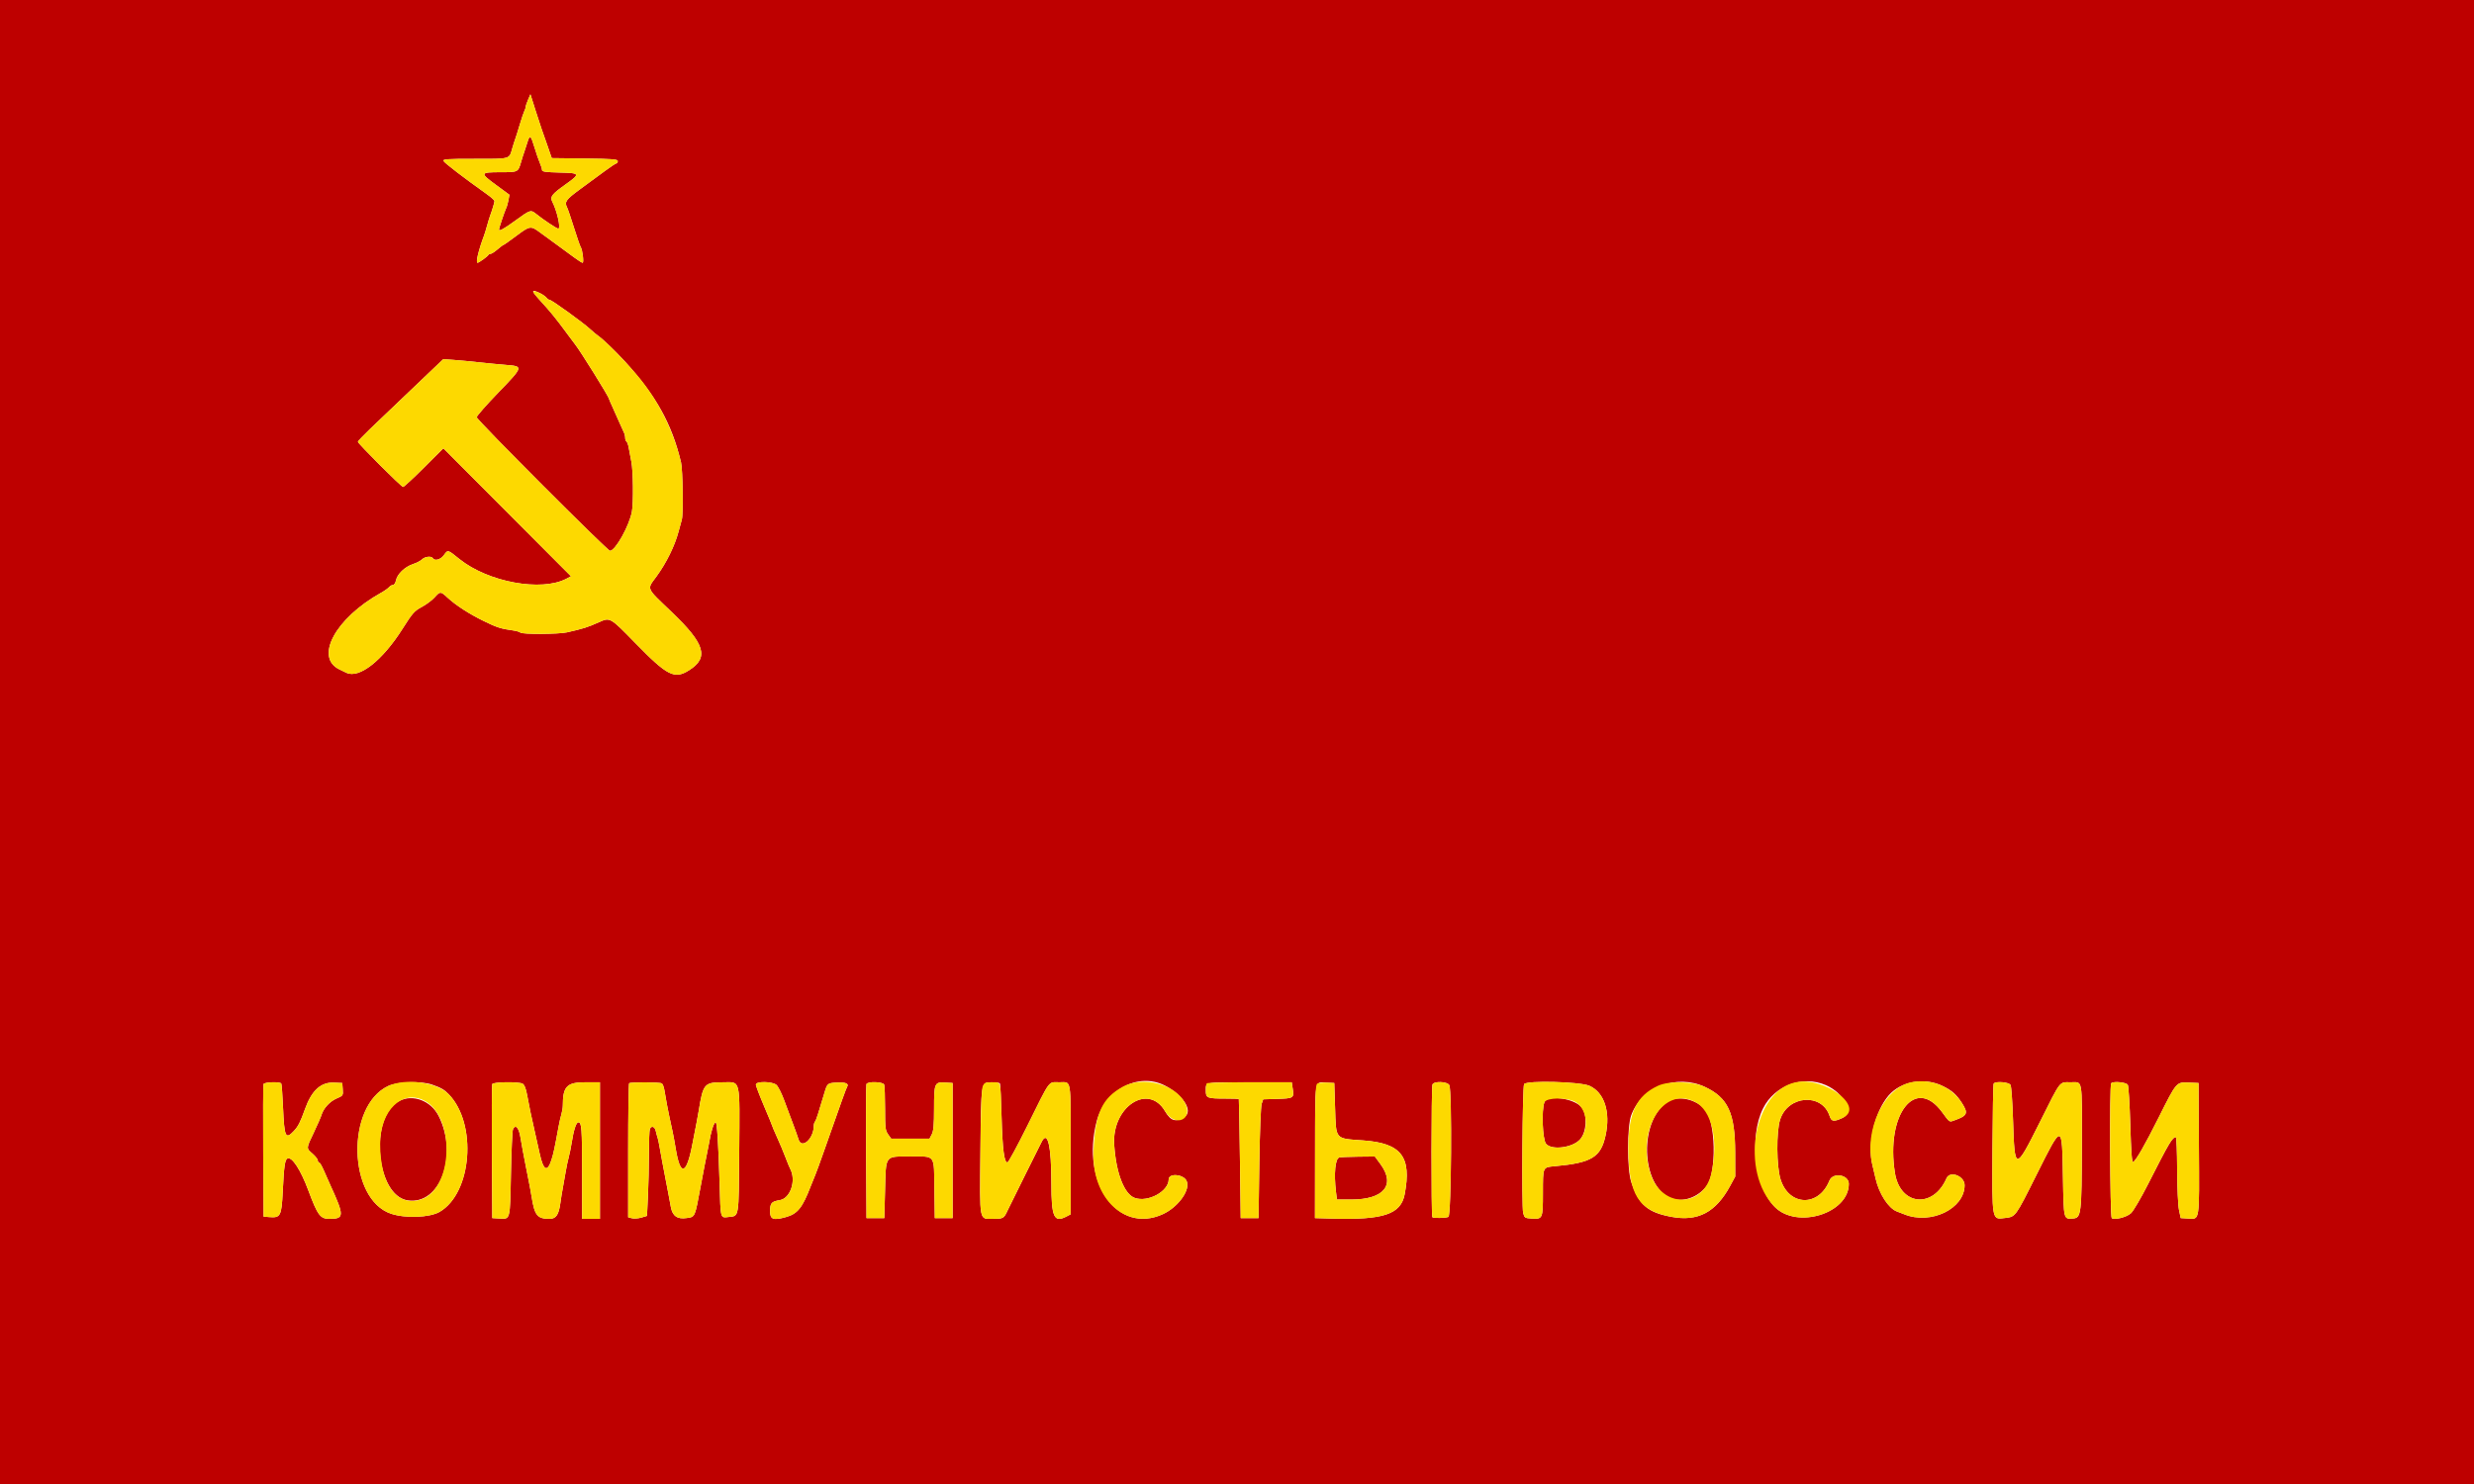
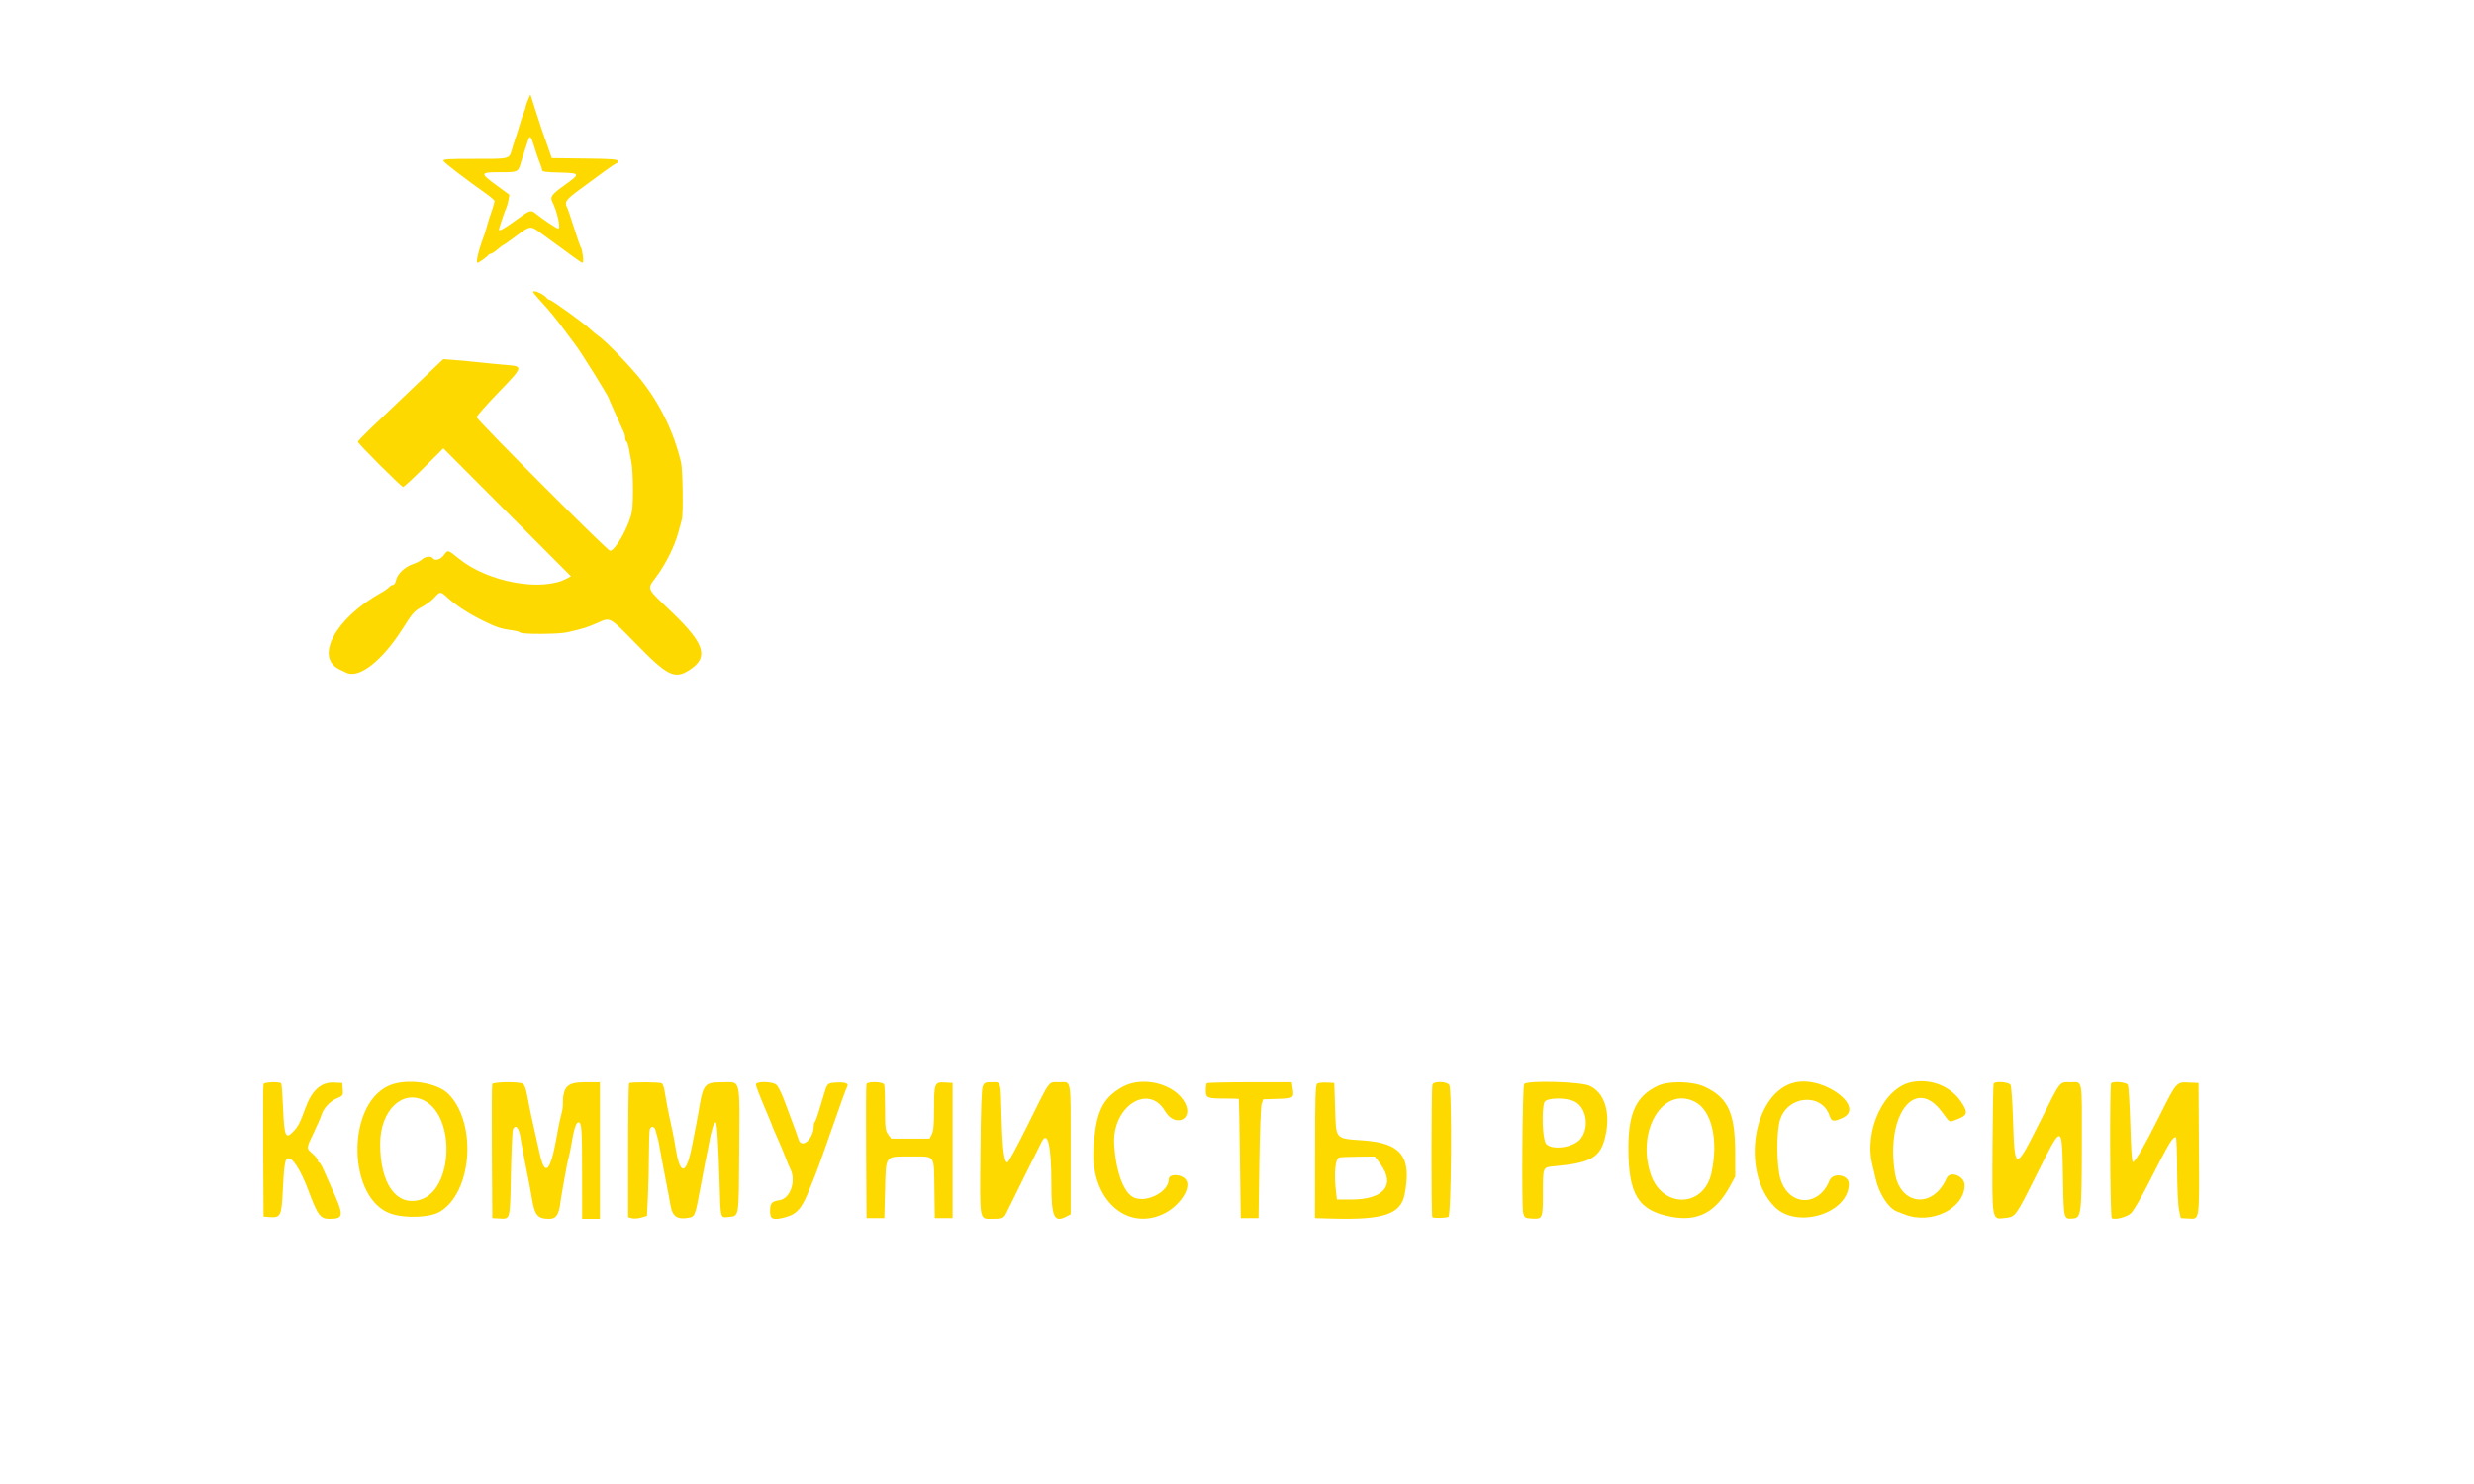
<svg xmlns="http://www.w3.org/2000/svg" id="svg" version="1.1" width="400" height="240" viewBox="0, 0, 400,240">
  <g id="svgg">
-     <path id="path0" d="M0.000 120.048 L 0.000 240.096 200.000 240.096 L 400.000 240.096 400.000 120.048 L 400.000 0.000 200.000 0.000 L 0.000 0.000 0.000 120.048 M87.577 20.888 C 87.656 21.086,88.055 22.221,88.464 23.409 L 89.208 25.570 94.544 25.635 C 99.067 25.690,99.880 25.754,99.880 26.055 C 99.880 26.251,99.791 26.411,99.682 26.411 C 99.573 26.411,98.715 26.978,97.775 27.671 C 96.834 28.364,95.033 29.688,93.772 30.612 C 91.499 32.278,91.229 32.660,91.692 33.557 C 91.811 33.786,92.316 35.270,92.814 36.855 C 93.312 38.439,93.800 39.844,93.896 39.976 C 94.178 40.360,94.434 42.497,94.198 42.497 C 94.081 42.497,93.443 42.092,92.781 41.597 C 92.119 41.101,90.902 40.210,90.078 39.616 C 89.253 39.022,88.031 38.130,87.362 37.635 C 85.792 36.472,85.704 36.484,83.434 38.181 C 82.379 38.970,81.460 39.616,81.394 39.616 C 81.327 39.617,80.894 39.941,80.432 40.336 C 79.970 40.732,79.466 41.056,79.312 41.056 C 79.158 41.056,78.996 41.141,78.952 41.245 C 78.859 41.465,77.425 42.497,77.214 42.497 C 76.882 42.497,77.371 40.451,78.275 38.055 C 78.375 37.791,78.589 37.089,78.752 36.495 C 78.914 35.900,79.127 35.198,79.226 34.934 C 79.570 34.013,79.952 32.737,79.952 32.509 C 79.952 32.382,79.348 31.849,78.610 31.325 C 75.118 28.847,71.922 26.401,71.734 26.063 C 71.548 25.731,72.099 25.690,76.789 25.690 C 82.609 25.690,82.310 25.774,82.817 24.010 C 82.988 23.415,83.211 22.713,83.312 22.449 C 83.413 22.185,83.736 21.158,84.030 20.168 C 84.323 19.178,84.660 18.180,84.779 17.950 C 84.897 17.721,84.994 17.421,84.994 17.282 C 84.994 17.144,85.166 16.630,85.376 16.139 L 85.759 15.246 86.596 17.887 C 87.056 19.340,87.498 20.690,87.577 20.888 M85.245 23.109 C 85.077 23.670,84.856 24.346,84.754 24.610 C 84.652 24.874,84.429 25.576,84.258 26.170 C 83.773 27.855,83.781 27.851,80.897 27.851 C 77.601 27.851,77.559 27.972,80.191 29.904 L 82.366 31.500 82.208 32.377 C 82.121 32.859,81.950 33.446,81.829 33.681 C 81.628 34.070,80.672 36.916,80.672 37.126 C 80.672 37.462,81.499 37.007,83.349 35.654 C 85.708 33.929,85.815 33.895,86.675 34.589 C 87.840 35.530,90.013 36.975,90.263 36.975 C 90.712 36.975,90.074 34.127,89.277 32.578 C 88.898 31.841,89.248 31.385,91.346 29.892 C 93.899 28.075,93.858 27.986,90.437 27.904 C 88.195 27.849,87.635 27.767,87.635 27.492 C 87.635 27.302,87.478 26.792,87.286 26.359 C 87.094 25.925,86.701 24.787,86.413 23.830 C 85.803 21.810,85.661 21.722,85.245 23.109 M87.333 47.424 C 87.735 47.625,88.197 47.949,88.359 48.144 C 88.522 48.340,88.751 48.499,88.869 48.499 C 89.201 48.499,94.340 52.211,95.438 53.243 C 95.834 53.616,96.398 54.086,96.690 54.288 C 97.441 54.806,99.546 56.817,100.960 58.366 C 106.087 63.982,108.649 68.580,110.111 74.790 C 110.392 75.986,110.492 83.132,110.239 84.034 C 110.110 84.496,109.874 85.360,109.716 85.954 C 109.094 88.296,107.750 91.027,106.128 93.248 C 104.568 95.385,104.371 94.932,108.631 99.008 C 114.005 104.151,114.655 106.352,111.404 108.403 C 109.041 109.896,107.911 109.322,102.709 103.989 C 98.626 99.804,98.648 99.816,96.825 100.635 C 95.022 101.445,94.272 101.683,91.670 102.268 C 90.298 102.576,84.459 102.605,84.142 102.306 C 84.016 102.187,83.481 102.031,82.953 101.959 C 81.008 101.694,80.326 101.475,78.215 100.440 C 75.819 99.265,73.726 97.911,72.343 96.640 C 71.216 95.605,71.173 95.605,70.254 96.630 C 69.843 97.087,68.914 97.779,68.187 98.167 C 66.996 98.804,66.693 99.148,65.089 101.684 C 61.818 106.854,58.060 109.797,55.999 108.802 C 55.770 108.692,55.260 108.445,54.866 108.255 C 50.821 106.301,54.249 99.981,61.574 95.887 C 62.149 95.566,62.751 95.144,62.912 94.950 C 63.072 94.756,63.356 94.598,63.541 94.598 C 63.726 94.598,63.945 94.261,64.027 93.850 C 64.229 92.842,65.462 91.661,66.759 91.233 C 67.343 91.040,68.012 90.691,68.245 90.459 C 68.704 90.000,69.749 89.890,69.988 90.276 C 70.290 90.765,71.222 90.511,71.751 89.796 C 72.432 88.874,72.345 88.853,74.273 90.405 C 78.927 94.151,87.549 95.733,91.597 93.584 L 92.317 93.201 82.000 82.851 L 71.683 72.501 68.551 75.626 C 66.829 77.345,65.308 78.752,65.172 78.752 C 64.889 78.752,57.863 71.729,57.863 71.446 C 57.863 71.344,58.726 70.433,59.780 69.423 C 62.734 66.594,68.121 61.452,69.988 59.681 L 71.669 58.086 73.349 58.206 C 74.274 58.272,76.110 58.446,77.431 58.592 C 78.752 58.738,80.749 58.931,81.870 59.021 C 84.644 59.242,84.628 59.295,80.557 63.505 C 78.642 65.486,77.074 67.273,77.073 67.475 C 77.071 67.895,98.205 89.076,98.626 89.076 C 99.494 89.076,101.769 84.996,102.173 82.713 C 102.435 81.235,102.375 76.147,102.079 74.670 C 101.933 73.944,101.745 72.943,101.661 72.447 C 101.576 71.950,101.411 71.485,101.294 71.412 C 101.177 71.340,101.080 71.069,101.080 70.811 C 101.080 70.553,100.985 70.154,100.868 69.925 C 100.752 69.695,100.543 69.238,100.405 68.908 C 100.267 68.577,99.768 67.460,99.297 66.425 C 98.825 65.390,98.439 64.504,98.439 64.457 C 98.439 64.159,93.802 56.713,92.987 55.702 C 92.827 55.504,92.179 54.636,91.546 53.774 C 89.944 51.589,88.919 50.328,87.455 48.741 C 85.833 46.984,85.804 46.661,87.333 47.424 M295.215 175.495 C 298.183 176.802,299.775 179.947,297.899 180.799 C 296.455 181.454,296.118 181.402,295.811 180.472 C 294.569 176.707,289.054 177.131,287.807 181.088 C 287.186 183.057,287.226 188.600,287.877 190.704 C 289.234 195.098,294.057 195.240,295.784 190.936 C 296.343 189.543,298.920 189.970,298.920 191.455 C 298.920 196.221,290.583 198.829,286.952 195.199 C 283.727 191.973,282.762 183.867,285.055 179.257 C 286.897 175.551,291.486 173.852,295.215 175.495 M314.166 175.666 C 315.648 176.407,316.318 177.006,317.201 178.378 C 318.273 180.046,318.109 180.433,316.014 181.181 C 315.135 181.495,315.264 181.580,313.978 179.835 C 309.682 174.000,304.879 180.215,306.373 189.676 C 307.210 194.979,312.546 195.538,314.720 190.551 C 315.280 189.266,317.652 190.195,317.642 191.694 C 317.615 195.486,312.198 198.108,307.923 196.399 C 307.659 196.293,307.103 196.079,306.686 195.923 C 305.334 195.416,303.803 193.053,303.255 190.624 C 303.092 189.905,302.861 188.925,302.740 188.448 C 301.885 185.060,303.101 179.805,305.347 177.180 C 307.347 174.844,311.197 174.183,314.166 175.666 M45.477 175.236 C 45.547 175.349,45.676 177.105,45.764 179.137 C 45.970 183.913,46.169 184.342,47.512 182.906 C 48.217 182.151,48.551 181.494,49.319 179.352 C 50.401 176.334,51.893 174.980,54.022 175.085 L 55.342 175.150 55.416 176.173 C 55.489 177.177,55.470 177.204,54.424 177.653 C 53.328 178.123,52.291 179.252,51.981 180.312 C 51.885 180.642,51.332 181.908,50.753 183.125 C 49.487 185.784,49.494 185.669,50.540 186.587 C 51.002 186.993,51.381 187.476,51.381 187.660 C 51.381 187.844,51.475 187.995,51.591 187.995 C 51.707 187.995,52.045 188.562,52.343 189.256 C 52.641 189.949,53.132 191.056,53.434 191.717 C 55.695 196.661,55.678 197.119,53.234 197.119 C 51.786 197.119,51.343 196.517,49.860 192.536 C 48.621 189.210,47.233 187.065,46.502 187.345 C 46.068 187.512,45.916 188.553,45.712 192.756 C 45.522 196.663,45.351 196.984,43.536 196.834 L 42.617 196.759 42.554 186.194 C 42.520 180.384,42.544 175.495,42.607 175.330 C 42.738 174.987,45.272 174.904,45.477 175.236 M69.846 175.406 C 71.325 175.921,71.813 176.202,72.556 176.971 C 77.187 181.757,76.313 192.962,71.073 195.993 C 69.462 196.924,65.555 197.072,63.223 196.291 C 56.238 193.951,55.901 178.862,62.762 175.634 C 64.280 174.920,68.098 174.797,69.846 175.406 M84.495 175.260 C 84.778 175.412,85.020 176.002,85.207 177.001 C 85.615 179.175,85.923 180.652,86.424 182.833 C 86.667 183.890,87.046 185.584,87.267 186.599 C 87.858 189.315,88.501 189.645,89.161 187.572 C 89.498 186.515,89.675 185.688,90.305 182.233 C 90.437 181.507,90.647 180.581,90.771 180.175 C 90.895 179.769,90.996 179.154,90.996 178.806 C 90.996 175.706,91.645 175.030,94.615 175.030 L 96.999 175.030 96.999 186.074 L 96.999 197.119 95.558 197.119 L 94.118 197.119 94.114 189.856 C 94.111 182.365,94.048 181.513,93.499 181.513 C 93.151 181.513,92.748 182.766,92.419 184.874 C 92.305 185.600,92.096 186.627,91.953 187.155 C 91.811 187.683,91.595 188.709,91.473 189.436 C 91.352 190.162,91.141 191.351,91.004 192.077 C 90.867 192.803,90.692 193.884,90.614 194.478 C 90.356 196.457,89.911 197.119,88.836 197.119 C 86.889 197.119,86.444 196.578,85.967 193.637 C 85.839 192.845,85.621 191.657,85.484 190.996 C 85.346 190.336,85.122 189.202,84.985 188.475 C 84.847 187.749,84.639 186.669,84.522 186.074 C 84.405 185.480,84.233 184.508,84.139 183.914 C 83.893 182.352,83.334 181.768,82.935 182.653 C 82.831 182.884,82.684 186.130,82.609 189.865 C 82.457 197.477,82.539 197.169,80.672 197.061 L 79.592 196.999 79.529 186.315 C 79.495 180.438,79.518 175.495,79.582 175.330 C 79.722 174.965,83.834 174.906,84.495 175.260 M107.001 175.214 C 107.154 175.312,107.346 175.823,107.428 176.351 C 107.510 176.879,107.691 177.905,107.830 178.631 C 108.066 179.867,108.177 180.401,108.745 183.013 C 108.867 183.574,109.101 184.844,109.264 185.834 C 109.999 190.291,110.983 190.029,111.927 185.124 C 112.196 183.732,112.502 182.161,112.609 181.633 C 112.716 181.104,112.873 180.240,112.958 179.712 C 113.676 175.267,113.867 175.039,116.873 175.034 C 119.809 175.029,119.603 174.155,119.518 186.224 C 119.440 197.168,119.529 196.621,117.800 196.816 C 116.447 196.968,116.514 197.219,116.344 191.357 C 116.164 185.184,115.931 181.513,115.718 181.513 C 115.412 181.513,114.943 183.001,114.620 184.994 C 114.555 185.390,114.405 186.146,114.286 186.675 C 114.167 187.203,113.728 189.472,113.311 191.717 C 112.334 196.969,112.415 196.781,111.027 196.989 C 109.508 197.217,108.720 196.660,108.456 195.173 C 108.353 194.593,108.175 193.631,108.060 193.037 C 107.945 192.443,107.732 191.336,107.587 190.576 C 107.442 189.817,107.204 188.574,107.059 187.815 C 106.913 187.056,106.713 185.948,106.613 185.354 C 106.513 184.760,106.371 184.112,106.297 183.914 C 106.223 183.715,106.097 183.256,106.018 182.893 C 105.860 182.173,105.300 182.007,105.068 182.613 C 104.988 182.822,104.922 184.587,104.922 186.536 C 104.922 188.485,104.851 191.556,104.765 193.361 L 104.607 196.642 103.706 196.912 C 103.210 197.060,102.525 197.112,102.183 197.026 L 101.561 196.870 101.561 186.110 C 101.561 180.192,101.633 175.278,101.721 175.190 C 101.939 174.972,106.654 174.993,107.001 175.214 M125.529 175.450 C 125.800 175.681,126.361 176.789,126.776 177.911 C 127.190 179.034,127.836 180.762,128.211 181.753 C 128.586 182.743,128.991 183.878,129.111 184.274 C 129.606 185.907,131.560 184.180,131.570 182.101 C 131.572 181.830,131.664 181.506,131.775 181.381 C 131.951 181.181,132.278 180.183,133.304 176.711 C 133.747 175.210,133.814 175.155,135.294 175.077 C 136.713 175.002,137.291 175.238,136.968 175.761 C 136.798 176.037,136.182 177.749,133.257 186.074 C 132.585 187.989,131.934 189.772,131.810 190.036 C 131.687 190.300,131.366 191.089,131.098 191.790 C 129.725 195.368,128.956 196.318,126.991 196.857 C 124.993 197.405,124.487 197.198,124.506 195.840 C 124.524 194.549,124.735 194.317,126.095 194.089 C 127.803 193.803,128.761 190.900,127.764 189.034 C 127.635 188.793,127.286 187.947,126.990 187.155 C 126.693 186.363,126.090 184.923,125.650 183.956 C 125.210 182.989,124.850 182.145,124.850 182.081 C 124.850 182.017,124.256 180.572,123.529 178.872 C 122.803 177.171,122.209 175.611,122.209 175.405 C 122.209 174.842,124.860 174.879,125.529 175.450 M142.952 175.410 C 143.032 175.619,143.097 177.358,143.097 179.274 C 143.097 182.412,143.147 182.828,143.594 183.456 L 144.090 184.154 147.189 184.154 L 150.288 184.154 150.654 183.445 C 150.933 182.907,151.020 181.910,151.020 179.290 C 151.020 175.155,151.102 174.966,152.829 175.075 L 154.022 175.150 154.022 186.074 L 154.022 196.999 152.581 196.999 L 151.140 196.999 151.075 192.335 C 150.995 186.604,151.305 187.035,147.267 187.035 C 142.989 187.035,143.253 186.689,143.097 192.504 L 142.977 196.999 141.537 196.999 L 140.096 196.999 140.033 186.315 C 139.999 180.438,140.023 175.495,140.086 175.330 C 140.266 174.860,142.767 174.930,142.952 175.410 M161.673 175.218 C 161.737 175.322,161.857 177.780,161.939 180.681 C 162.089 185.925,162.356 187.995,162.884 187.995 C 163.035 187.995,164.453 185.388,166.034 182.202 C 169.936 174.335,169.428 175.030,171.279 175.030 C 173.268 175.030,173.109 174.072,173.109 186.088 L 173.109 196.386 172.363 196.772 C 170.414 197.780,169.988 196.813,169.988 191.388 C 169.988 185.278,169.378 182.698,168.405 184.696 C 168.261 184.992,167.061 187.395,165.739 190.036 C 164.416 192.677,163.135 195.270,162.892 195.798 C 162.319 197.043,162.200 197.111,160.581 197.115 C 158.273 197.121,158.409 197.831,158.515 186.337 C 158.622 174.784,158.581 175.030,160.364 175.030 C 161.020 175.030,161.609 175.115,161.673 175.218 M188.305 175.542 C 191.268 177.044,192.957 179.689,191.537 180.605 C 190.085 181.541,189.313 181.325,188.371 179.717 C 185.667 175.102,179.751 178.989,180.146 185.121 C 180.442 189.713,181.770 193.142,183.484 193.739 C 185.636 194.489,188.956 192.663,188.956 190.729 C 188.956 189.724,191.230 189.865,191.813 190.906 C 192.590 192.294,190.583 195.176,188.017 196.359 C 180.738 199.713,174.720 191.301,177.303 181.384 C 178.643 176.239,184.032 173.378,188.305 175.542 M209.019 176.128 C 209.236 177.578,209.138 177.640,206.497 177.721 L 204.235 177.791 203.989 178.511 C 203.848 178.922,203.686 183.049,203.612 188.115 L 203.481 196.999 202.041 196.999 L 200.600 196.999 200.473 187.395 C 200.403 182.113,200.322 177.764,200.293 177.731 C 200.264 177.698,199.295 177.670,198.139 177.668 C 195.133 177.663,194.958 177.591,194.958 176.363 C 194.958 174.956,194.563 175.030,202.066 175.030 L 208.854 175.030 209.019 176.128 M215.858 179.177 C 216.029 184.386,215.782 184.100,220.410 184.435 C 226.576 184.882,228.258 187.062,227.115 193.124 C 226.500 196.378,223.700 197.321,215.366 197.079 L 212.605 196.999 212.618 186.238 C 212.632 174.144,212.488 174.982,214.526 175.088 L 215.726 175.150 215.858 179.177 M234.325 175.494 C 234.791 176.365,234.655 196.623,234.182 196.804 C 233.659 197.005,231.772 197.038,231.583 196.849 C 231.393 196.659,231.413 175.894,231.603 175.398 C 231.827 174.814,234.003 174.892,234.325 175.494 M256.978 175.600 C 259.396 176.670,260.426 179.844,259.589 183.646 C 258.812 187.170,257.346 188.057,251.383 188.608 C 249.407 188.791,249.468 188.653,249.463 192.948 C 249.459 197.107,249.423 197.188,247.632 197.073 C 246.547 197.003,246.475 196.955,246.267 196.158 C 246.006 195.159,246.149 175.767,246.420 175.330 C 246.808 174.706,255.457 174.928,256.978 175.600 M275.641 175.775 C 279.403 177.539,280.535 179.999,280.546 186.435 L 280.552 190.276 279.724 191.804 C 277.414 196.064,274.519 197.589,270.245 196.796 C 266.373 196.077,264.987 194.870,263.729 191.116 C 263.060 189.121,263.067 182.168,263.740 180.353 C 265.422 175.815,271.084 173.637,275.641 175.775 M325.068 175.470 C 325.198 175.712,325.379 178.278,325.471 181.172 C 325.733 189.428,325.816 189.435,329.785 181.513 C 333.288 174.520,332.893 175.030,334.798 175.030 C 336.768 175.030,336.618 174.171,336.595 185.314 C 336.573 196.319,336.495 196.963,335.174 197.061 C 333.633 197.176,333.666 197.310,333.541 190.420 C 333.382 181.589,333.471 181.598,329.271 189.988 C 325.840 196.842,325.895 196.768,324.200 196.978 C 322.014 197.249,322.079 197.605,322.146 185.644 C 322.177 180.050,322.265 175.374,322.340 175.252 C 322.609 174.817,324.813 174.993,325.068 175.470 M344.028 175.454 C 344.153 175.687,344.334 178.609,344.431 181.945 C 344.554 186.202,344.686 187.987,344.872 187.926 C 345.289 187.791,346.779 185.204,349.025 180.717 C 351.914 174.943,351.872 174.992,353.862 175.080 L 355.462 175.150 355.525 185.665 C 355.596 197.658,355.668 197.177,353.827 197.071 L 352.581 196.999 352.304 195.678 C 352.149 194.939,352.017 192.059,352.004 189.136 C 351.991 186.264,351.900 183.915,351.801 183.917 C 351.221 183.929,350.738 184.743,347.317 191.477 C 346.176 193.721,344.929 195.848,344.546 196.201 C 343.847 196.846,341.961 197.335,341.434 197.009 C 341.148 196.833,341.053 175.474,341.337 175.190 C 341.706 174.821,343.799 175.026,344.028 175.454 M64.539 178.064 C 59.672 180.631,60.767 193.359,65.920 194.132 C 71.172 194.920,74.128 186.840,70.917 180.474 C 69.678 178.016,66.736 176.904,64.539 178.064 M249.703 178.262 C 249.218 179.538,249.397 184.249,249.957 184.962 C 250.833 186.075,254.299 185.626,255.492 184.245 C 256.528 183.045,256.672 180.368,255.767 179.144 C 254.660 177.648,250.184 176.997,249.703 178.262 M269.744 178.114 C 264.965 181.029,265.220 191.733,270.117 193.761 C 271.993 194.538,274.529 193.681,275.938 191.795 C 277.580 189.596,277.397 181.318,275.665 179.398 C 274.194 177.768,271.330 177.147,269.744 178.114 M216.534 187.195 C 215.882 187.369,215.649 189.798,216.002 192.737 L 216.153 193.998 218.478 193.998 C 223.744 193.998,225.677 191.652,223.197 188.273 L 222.288 187.035 219.607 187.063 C 218.133 187.078,216.750 187.138,216.534 187.195 " stroke="none" fill="#be0000" fill-rule="evenodd" />
    <path id="path1" d="M85.376 16.139 C 85.166 16.630,84.994 17.144,84.994 17.282 C 84.994 17.421,84.897 17.721,84.779 17.950 C 84.660 18.180,84.323 19.178,84.030 20.168 C 83.736 21.158,83.413 22.185,83.312 22.449 C 83.211 22.713,82.988 23.415,82.817 24.010 C 82.310 25.774,82.609 25.690,76.789 25.690 C 72.099 25.690,71.548 25.731,71.734 26.063 C 71.922 26.401,75.118 28.847,78.610 31.325 C 79.348 31.849,79.952 32.382,79.952 32.509 C 79.952 32.737,79.570 34.013,79.226 34.934 C 79.127 35.198,78.914 35.900,78.752 36.495 C 78.589 37.089,78.375 37.791,78.275 38.055 C 77.371 40.451,76.882 42.497,77.214 42.497 C 77.425 42.497,78.859 41.465,78.952 41.245 C 78.996 41.141,79.158 41.056,79.312 41.056 C 79.466 41.056,79.970 40.732,80.432 40.336 C 80.894 39.941,81.327 39.617,81.394 39.616 C 81.460 39.616,82.379 38.970,83.434 38.181 C 85.704 36.484,85.792 36.472,87.362 37.635 C 88.031 38.130,89.253 39.022,90.078 39.616 C 90.902 40.210,92.119 41.101,92.781 41.597 C 93.443 42.092,94.081 42.497,94.198 42.497 C 94.434 42.497,94.178 40.360,93.896 39.976 C 93.800 39.844,93.312 38.439,92.814 36.855 C 92.316 35.270,91.811 33.786,91.692 33.557 C 91.229 32.660,91.499 32.278,93.772 30.612 C 95.033 29.688,96.834 28.364,97.775 27.671 C 98.715 26.978,99.573 26.411,99.682 26.411 C 99.791 26.411,99.880 26.251,99.880 26.055 C 99.880 25.754,99.067 25.690,94.544 25.635 L 89.208 25.570 88.464 23.409 C 88.055 22.221,87.656 21.086,87.577 20.888 C 87.498 20.690,87.056 19.340,86.596 17.887 L 85.759 15.246 85.376 16.139 M86.413 23.830 C 86.701 24.787,87.094 25.925,87.286 26.359 C 87.478 26.792,87.635 27.302,87.635 27.492 C 87.635 27.767,88.195 27.849,90.437 27.904 C 93.858 27.986,93.899 28.075,91.346 29.892 C 89.248 31.385,88.898 31.841,89.277 32.578 C 90.074 34.127,90.712 36.975,90.263 36.975 C 90.013 36.975,87.840 35.530,86.675 34.589 C 85.815 33.895,85.708 33.929,83.349 35.654 C 81.499 37.007,80.672 37.462,80.672 37.126 C 80.672 36.916,81.628 34.070,81.829 33.681 C 81.950 33.446,82.121 32.859,82.208 32.377 L 82.366 31.500 80.191 29.904 C 77.559 27.972,77.601 27.851,80.897 27.851 C 83.781 27.851,83.773 27.855,84.258 26.170 C 84.429 25.576,84.652 24.874,84.754 24.610 C 84.856 24.346,85.077 23.670,85.245 23.109 C 85.661 21.722,85.803 21.810,86.413 23.830 M86.194 47.217 C 86.194 47.304,86.762 47.990,87.455 48.741 C 88.919 50.328,89.944 51.589,91.546 53.774 C 92.179 54.636,92.827 55.504,92.987 55.702 C 93.802 56.713,98.439 64.159,98.439 64.457 C 98.439 64.504,98.825 65.390,99.297 66.425 C 99.768 67.460,100.267 68.577,100.405 68.908 C 100.543 69.238,100.752 69.695,100.868 69.925 C 100.985 70.154,101.080 70.553,101.080 70.811 C 101.080 71.069,101.177 71.340,101.294 71.412 C 101.411 71.485,101.576 71.950,101.661 72.447 C 101.745 72.943,101.933 73.944,102.079 74.670 C 102.375 76.147,102.435 81.235,102.173 82.713 C 101.769 84.996,99.494 89.076,98.626 89.076 C 98.205 89.076,77.071 67.895,77.073 67.475 C 77.074 67.273,78.642 65.486,80.557 63.505 C 84.628 59.295,84.644 59.242,81.870 59.021 C 80.749 58.931,78.752 58.738,77.431 58.592 C 76.110 58.446,74.274 58.272,73.349 58.206 L 71.669 58.086 69.988 59.681 C 68.121 61.452,62.734 66.594,59.780 69.423 C 58.726 70.433,57.863 71.344,57.863 71.446 C 57.863 71.729,64.889 78.752,65.172 78.752 C 65.308 78.752,66.829 77.345,68.551 75.626 L 71.683 72.501 82.000 82.851 L 92.317 93.201 91.597 93.584 C 87.549 95.733,78.927 94.151,74.273 90.405 C 72.345 88.853,72.432 88.874,71.751 89.796 C 71.222 90.511,70.290 90.765,69.988 90.276 C 69.749 89.890,68.704 90.000,68.245 90.459 C 68.012 90.691,67.343 91.040,66.759 91.233 C 65.462 91.661,64.229 92.842,64.027 93.850 C 63.945 94.261,63.726 94.598,63.541 94.598 C 63.356 94.598,63.072 94.756,62.912 94.950 C 62.751 95.144,62.149 95.566,61.574 95.887 C 54.249 99.981,50.821 106.301,54.866 108.255 C 55.260 108.445,55.770 108.692,55.999 108.802 C 58.060 109.797,61.818 106.854,65.089 101.684 C 66.693 99.148,66.996 98.804,68.187 98.167 C 68.914 97.779,69.843 97.087,70.254 96.630 C 71.173 95.605,71.216 95.605,72.343 96.640 C 73.726 97.911,75.819 99.265,78.215 100.440 C 80.326 101.475,81.008 101.694,82.953 101.959 C 83.481 102.031,84.016 102.187,84.142 102.306 C 84.459 102.605,90.298 102.576,91.670 102.268 C 94.272 101.683,95.022 101.445,96.825 100.635 C 98.648 99.816,98.626 99.804,102.709 103.989 C 107.911 109.322,109.041 109.896,111.404 108.403 C 114.655 106.352,114.005 104.151,108.631 99.008 C 104.371 94.932,104.568 95.385,106.128 93.248 C 107.750 91.027,109.094 88.296,109.716 85.954 C 109.874 85.360,110.110 84.496,110.239 84.034 C 110.492 83.132,110.392 75.986,110.111 74.790 C 108.872 69.530,106.345 64.548,102.859 60.493 C 100.608 57.875,97.812 55.062,96.690 54.288 C 96.398 54.086,95.834 53.616,95.438 53.243 C 94.340 52.211,89.201 48.499,88.869 48.499 C 88.751 48.499,88.522 48.340,88.359 48.144 C 87.845 47.524,86.194 46.817,86.194 47.217 M290.311 175.036 C 283.454 176.463,281.278 189.525,286.952 195.199 C 290.583 198.829,298.920 196.221,298.920 191.455 C 298.920 189.970,296.343 189.543,295.784 190.936 C 294.057 195.240,289.234 195.098,287.877 190.704 C 287.226 188.600,287.186 183.057,287.807 181.088 C 289.054 177.131,294.569 176.707,295.811 180.472 C 296.118 181.402,296.455 181.454,297.899 180.799 C 301.646 179.098,295.010 174.058,290.311 175.036 M309.124 175.004 C 304.628 175.834,301.316 182.809,302.740 188.448 C 302.861 188.925,303.092 189.905,303.255 190.624 C 303.803 193.053,305.334 195.416,306.686 195.923 C 307.103 196.079,307.659 196.293,307.923 196.399 C 312.198 198.108,317.615 195.486,317.642 191.694 C 317.652 190.195,315.280 189.266,314.720 190.551 C 312.546 195.538,307.210 194.979,306.373 189.676 C 304.879 180.215,309.682 174.000,313.978 179.835 C 315.264 181.580,315.135 181.495,316.014 181.181 C 318.109 180.433,318.273 180.046,317.201 178.378 C 315.500 175.733,312.334 174.411,309.124 175.004 M42.607 175.330 C 42.544 175.495,42.520 180.384,42.554 186.194 L 42.617 196.759 43.536 196.834 C 45.351 196.984,45.522 196.663,45.712 192.756 C 45.916 188.553,46.068 187.512,46.502 187.345 C 47.233 187.065,48.621 189.210,49.860 192.536 C 51.343 196.517,51.786 197.119,53.234 197.119 C 55.678 197.119,55.695 196.661,53.434 191.717 C 53.132 191.056,52.641 189.949,52.343 189.256 C 52.045 188.562,51.707 187.995,51.591 187.995 C 51.475 187.995,51.381 187.844,51.381 187.660 C 51.381 187.476,51.002 186.993,50.540 186.587 C 49.494 185.669,49.487 185.784,50.753 183.125 C 51.332 181.908,51.885 180.642,51.981 180.312 C 52.291 179.252,53.328 178.123,54.424 177.653 C 55.470 177.204,55.489 177.177,55.416 176.173 L 55.342 175.150 54.022 175.085 C 51.893 174.980,50.401 176.334,49.319 179.352 C 48.551 181.494,48.217 182.151,47.512 182.906 C 46.169 184.342,45.970 183.913,45.764 179.137 C 45.676 177.105,45.547 175.349,45.477 175.236 C 45.272 174.904,42.738 174.987,42.607 175.330 M62.762 175.634 C 55.901 178.862,56.238 193.951,63.223 196.291 C 65.555 197.072,69.462 196.924,71.073 195.993 C 76.313 192.962,77.187 181.757,72.556 176.971 C 70.661 175.012,65.563 174.316,62.762 175.634 M79.582 175.330 C 79.518 175.495,79.495 180.438,79.529 186.315 L 79.592 196.999 80.672 197.061 C 82.539 197.169,82.457 197.477,82.609 189.865 C 82.684 186.130,82.831 182.884,82.935 182.653 C 83.334 181.768,83.893 182.352,84.139 183.914 C 84.233 184.508,84.405 185.480,84.522 186.074 C 84.639 186.669,84.847 187.749,84.985 188.475 C 85.122 189.202,85.346 190.336,85.484 190.996 C 85.621 191.657,85.839 192.845,85.967 193.637 C 86.444 196.578,86.889 197.119,88.836 197.119 C 89.911 197.119,90.356 196.457,90.614 194.478 C 90.692 193.884,90.867 192.803,91.004 192.077 C 91.141 191.351,91.352 190.162,91.473 189.436 C 91.595 188.709,91.811 187.683,91.953 187.155 C 92.096 186.627,92.305 185.600,92.419 184.874 C 92.748 182.766,93.151 181.513,93.499 181.513 C 94.048 181.513,94.111 182.365,94.114 189.856 L 94.118 197.119 95.558 197.119 L 96.999 197.119 96.999 186.074 L 96.999 175.030 94.615 175.030 C 91.645 175.030,90.996 175.706,90.996 178.806 C 90.996 179.154,90.895 179.769,90.771 180.175 C 90.647 180.581,90.437 181.507,90.305 182.233 C 89.675 185.688,89.498 186.515,89.161 187.572 C 88.501 189.645,87.858 189.315,87.267 186.599 C 87.046 185.584,86.667 183.890,86.424 182.833 C 85.923 180.652,85.615 179.175,85.207 177.001 C 85.020 176.002,84.778 175.412,84.495 175.260 C 83.834 174.906,79.722 174.965,79.582 175.330 M101.721 175.190 C 101.633 175.278,101.561 180.192,101.561 186.110 L 101.561 196.870 102.183 197.026 C 102.525 197.112,103.210 197.060,103.706 196.912 L 104.607 196.642 104.765 193.361 C 104.851 191.556,104.922 188.485,104.922 186.536 C 104.922 184.587,104.988 182.822,105.068 182.613 C 105.300 182.007,105.860 182.173,106.018 182.893 C 106.097 183.256,106.223 183.715,106.297 183.914 C 106.371 184.112,106.513 184.760,106.613 185.354 C 106.713 185.948,106.913 187.056,107.059 187.815 C 107.204 188.574,107.442 189.817,107.587 190.576 C 107.732 191.336,107.945 192.443,108.060 193.037 C 108.175 193.631,108.353 194.593,108.456 195.173 C 108.720 196.660,109.508 197.217,111.027 196.989 C 112.415 196.781,112.334 196.969,113.311 191.717 C 113.728 189.472,114.167 187.203,114.286 186.675 C 114.405 186.146,114.555 185.390,114.620 184.994 C 114.943 183.001,115.412 181.513,115.718 181.513 C 115.931 181.513,116.164 185.184,116.344 191.357 C 116.514 197.219,116.447 196.968,117.800 196.816 C 119.529 196.621,119.440 197.168,119.518 186.224 C 119.603 174.155,119.809 175.029,116.873 175.034 C 113.867 175.039,113.676 175.267,112.958 179.712 C 112.873 180.240,112.716 181.104,112.609 181.633 C 112.502 182.161,112.196 183.732,111.927 185.124 C 110.983 190.029,109.999 190.291,109.264 185.834 C 109.101 184.844,108.867 183.574,108.745 183.013 C 108.177 180.401,108.066 179.867,107.830 178.631 C 107.691 177.905,107.510 176.879,107.428 176.351 C 107.346 175.823,107.154 175.312,107.001 175.214 C 106.654 174.993,101.939 174.972,101.721 175.190 M122.209 175.405 C 122.209 175.611,122.803 177.171,123.529 178.872 C 124.256 180.572,124.850 182.017,124.850 182.081 C 124.850 182.145,125.210 182.989,125.650 183.956 C 126.090 184.923,126.693 186.363,126.990 187.155 C 127.286 187.947,127.635 188.793,127.764 189.034 C 128.761 190.900,127.803 193.803,126.095 194.089 C 124.735 194.317,124.524 194.549,124.506 195.840 C 124.487 197.198,124.993 197.405,126.991 196.857 C 128.956 196.318,129.725 195.368,131.098 191.790 C 131.366 191.089,131.687 190.300,131.810 190.036 C 131.934 189.772,132.585 187.989,133.257 186.074 C 136.182 177.749,136.798 176.037,136.968 175.761 C 137.291 175.238,136.713 175.002,135.294 175.077 C 133.814 175.155,133.747 175.210,133.304 176.711 C 132.278 180.183,131.951 181.181,131.775 181.381 C 131.664 181.506,131.572 181.830,131.570 182.101 C 131.560 184.180,129.606 185.907,129.111 184.274 C 128.991 183.878,128.586 182.743,128.211 181.753 C 127.836 180.762,127.190 179.034,126.776 177.911 C 126.361 176.789,125.800 175.681,125.529 175.450 C 124.860 174.879,122.209 174.842,122.209 175.405 M140.086 175.330 C 140.023 175.495,139.999 180.438,140.033 186.315 L 140.096 196.999 141.537 196.999 L 142.977 196.999 143.097 192.504 C 143.253 186.689,142.989 187.035,147.267 187.035 C 151.305 187.035,150.995 186.604,151.075 192.335 L 151.140 196.999 152.581 196.999 L 154.022 196.999 154.022 186.074 L 154.022 175.150 152.829 175.075 C 151.102 174.966,151.020 175.155,151.020 179.290 C 151.020 181.910,150.933 182.907,150.654 183.445 L 150.288 184.154 147.189 184.154 L 144.090 184.154 143.594 183.456 C 143.147 182.828,143.097 182.412,143.097 179.274 C 143.097 177.358,143.032 175.619,142.952 175.410 C 142.767 174.930,140.266 174.860,140.086 175.330 M158.889 175.690 C 158.694 176.148,158.579 179.407,158.515 186.337 C 158.409 197.831,158.273 197.121,160.581 197.115 C 162.200 197.111,162.319 197.043,162.892 195.798 C 163.135 195.270,164.416 192.677,165.739 190.036 C 167.061 187.395,168.261 184.992,168.405 184.696 C 169.378 182.698,169.988 185.278,169.988 191.388 C 169.988 196.813,170.414 197.780,172.363 196.772 L 173.109 196.386 173.109 186.088 C 173.109 174.072,173.268 175.030,171.279 175.030 C 169.428 175.030,169.936 174.335,166.034 182.202 C 164.453 185.388,163.035 187.995,162.884 187.995 C 162.356 187.995,162.089 185.925,161.939 180.681 C 161.766 174.580,161.891 175.030,160.364 175.030 C 159.292 175.030,159.143 175.097,158.889 175.690 M181.514 175.766 C 178.189 177.598,177.087 180.004,176.798 186.062 C 176.423 193.913,182.072 199.098,188.017 196.359 C 190.583 195.176,192.590 192.294,191.813 190.906 C 191.230 189.865,188.956 189.724,188.956 190.729 C 188.956 192.663,185.636 194.489,183.484 193.739 C 181.770 193.142,180.442 189.713,180.146 185.121 C 179.751 178.989,185.667 175.102,188.371 179.717 C 189.923 182.365,192.991 181.124,191.606 178.409 C 190.029 175.318,184.808 173.951,181.514 175.766 M195.118 175.190 C 195.030 175.278,194.958 175.806,194.958 176.363 C 194.958 177.591,195.133 177.663,198.139 177.668 C 199.295 177.670,200.264 177.698,200.293 177.731 C 200.322 177.764,200.403 182.113,200.473 187.395 L 200.600 196.999 202.041 196.999 L 203.481 196.999 203.612 188.115 C 203.686 183.049,203.848 178.922,203.989 178.511 L 204.235 177.791 206.497 177.721 C 209.138 177.640,209.236 177.578,209.019 176.128 L 208.854 175.030 202.066 175.030 C 198.333 175.030,195.206 175.102,195.118 175.190 M212.978 175.251 C 212.683 175.443,212.628 177.119,212.618 186.238 L 212.605 196.999 215.366 197.079 C 223.700 197.321,226.500 196.378,227.115 193.124 C 228.258 187.062,226.576 184.882,220.410 184.435 C 215.782 184.100,216.029 184.386,215.858 179.177 L 215.726 175.150 214.526 175.088 C 213.866 175.053,213.169 175.127,212.978 175.251 M231.603 175.398 C 231.413 175.894,231.393 196.659,231.583 196.849 C 231.772 197.038,233.659 197.005,234.182 196.804 C 234.655 196.623,234.791 176.365,234.325 175.494 C 234.003 174.892,231.827 174.814,231.603 175.398 M246.420 175.330 C 246.149 175.767,246.006 195.159,246.267 196.158 C 246.475 196.955,246.547 197.003,247.632 197.073 C 249.423 197.188,249.459 197.107,249.463 192.948 C 249.468 188.653,249.407 188.791,251.383 188.608 C 257.346 188.057,258.812 187.170,259.589 183.646 C 260.426 179.844,259.396 176.670,256.978 175.600 C 255.457 174.928,246.808 174.706,246.420 175.330 M268.061 175.596 C 264.569 177.216,263.261 179.981,263.276 185.714 C 263.295 193.252,264.900 195.804,270.245 196.796 C 274.519 197.589,277.414 196.064,279.724 191.804 L 280.552 190.276 280.546 186.435 C 280.535 179.999,279.403 177.539,275.641 175.775 C 273.703 174.865,269.833 174.774,268.061 175.596 M322.340 175.252 C 322.265 175.374,322.177 180.050,322.146 185.644 C 322.079 197.605,322.014 197.249,324.200 196.978 C 325.895 196.768,325.840 196.842,329.271 189.988 C 333.471 181.598,333.382 181.589,333.541 190.420 C 333.666 197.310,333.633 197.176,335.174 197.061 C 336.495 196.963,336.573 196.319,336.595 185.314 C 336.618 174.171,336.768 175.030,334.798 175.030 C 332.893 175.030,333.288 174.520,329.785 181.513 C 325.816 189.435,325.733 189.428,325.471 181.172 C 325.379 178.278,325.198 175.712,325.068 175.470 C 324.813 174.993,322.609 174.817,322.340 175.252 M341.337 175.190 C 341.053 175.474,341.148 196.833,341.434 197.009 C 341.961 197.335,343.847 196.846,344.546 196.201 C 344.929 195.848,346.176 193.721,347.317 191.477 C 350.738 184.743,351.221 183.929,351.801 183.917 C 351.900 183.915,351.991 186.264,352.004 189.136 C 352.017 192.059,352.149 194.939,352.304 195.678 L 352.581 196.999 353.827 197.071 C 355.668 197.177,355.596 197.658,355.525 185.665 L 355.462 175.150 353.862 175.080 C 351.872 174.992,351.914 174.943,349.025 180.717 C 346.779 185.204,345.289 187.791,344.872 187.926 C 344.686 187.987,344.554 186.202,344.431 181.945 C 344.334 178.609,344.153 175.687,344.028 175.454 C 343.799 175.026,341.706 174.821,341.337 175.190 M68.619 178.010 C 73.707 180.668,73.233 192.442,67.975 194.018 C 64.121 195.172,61.465 191.497,61.465 185.010 C 61.464 179.618,65.026 176.133,68.619 178.010 M254.600 178.158 C 256.538 179.139,257.026 182.469,255.492 184.245 C 254.299 185.626,250.833 186.075,249.957 184.962 C 249.397 184.249,249.218 179.538,249.703 178.262 C 249.987 177.517,253.199 177.448,254.600 178.158 M274.019 178.183 C 276.748 179.564,277.869 184.313,276.725 189.648 C 275.492 195.400,268.674 195.496,266.845 189.787 C 264.571 182.687,268.943 175.614,274.019 178.183 M223.197 188.273 C 225.677 191.652,223.744 193.998,218.478 193.998 L 216.153 193.998 216.002 192.737 C 215.649 189.798,215.882 187.369,216.534 187.195 C 216.750 187.138,218.133 187.078,219.607 187.063 L 222.288 187.035 223.197 188.273 " stroke="none" fill="#fdd900" fill-rule="evenodd" />
  </g>
</svg>